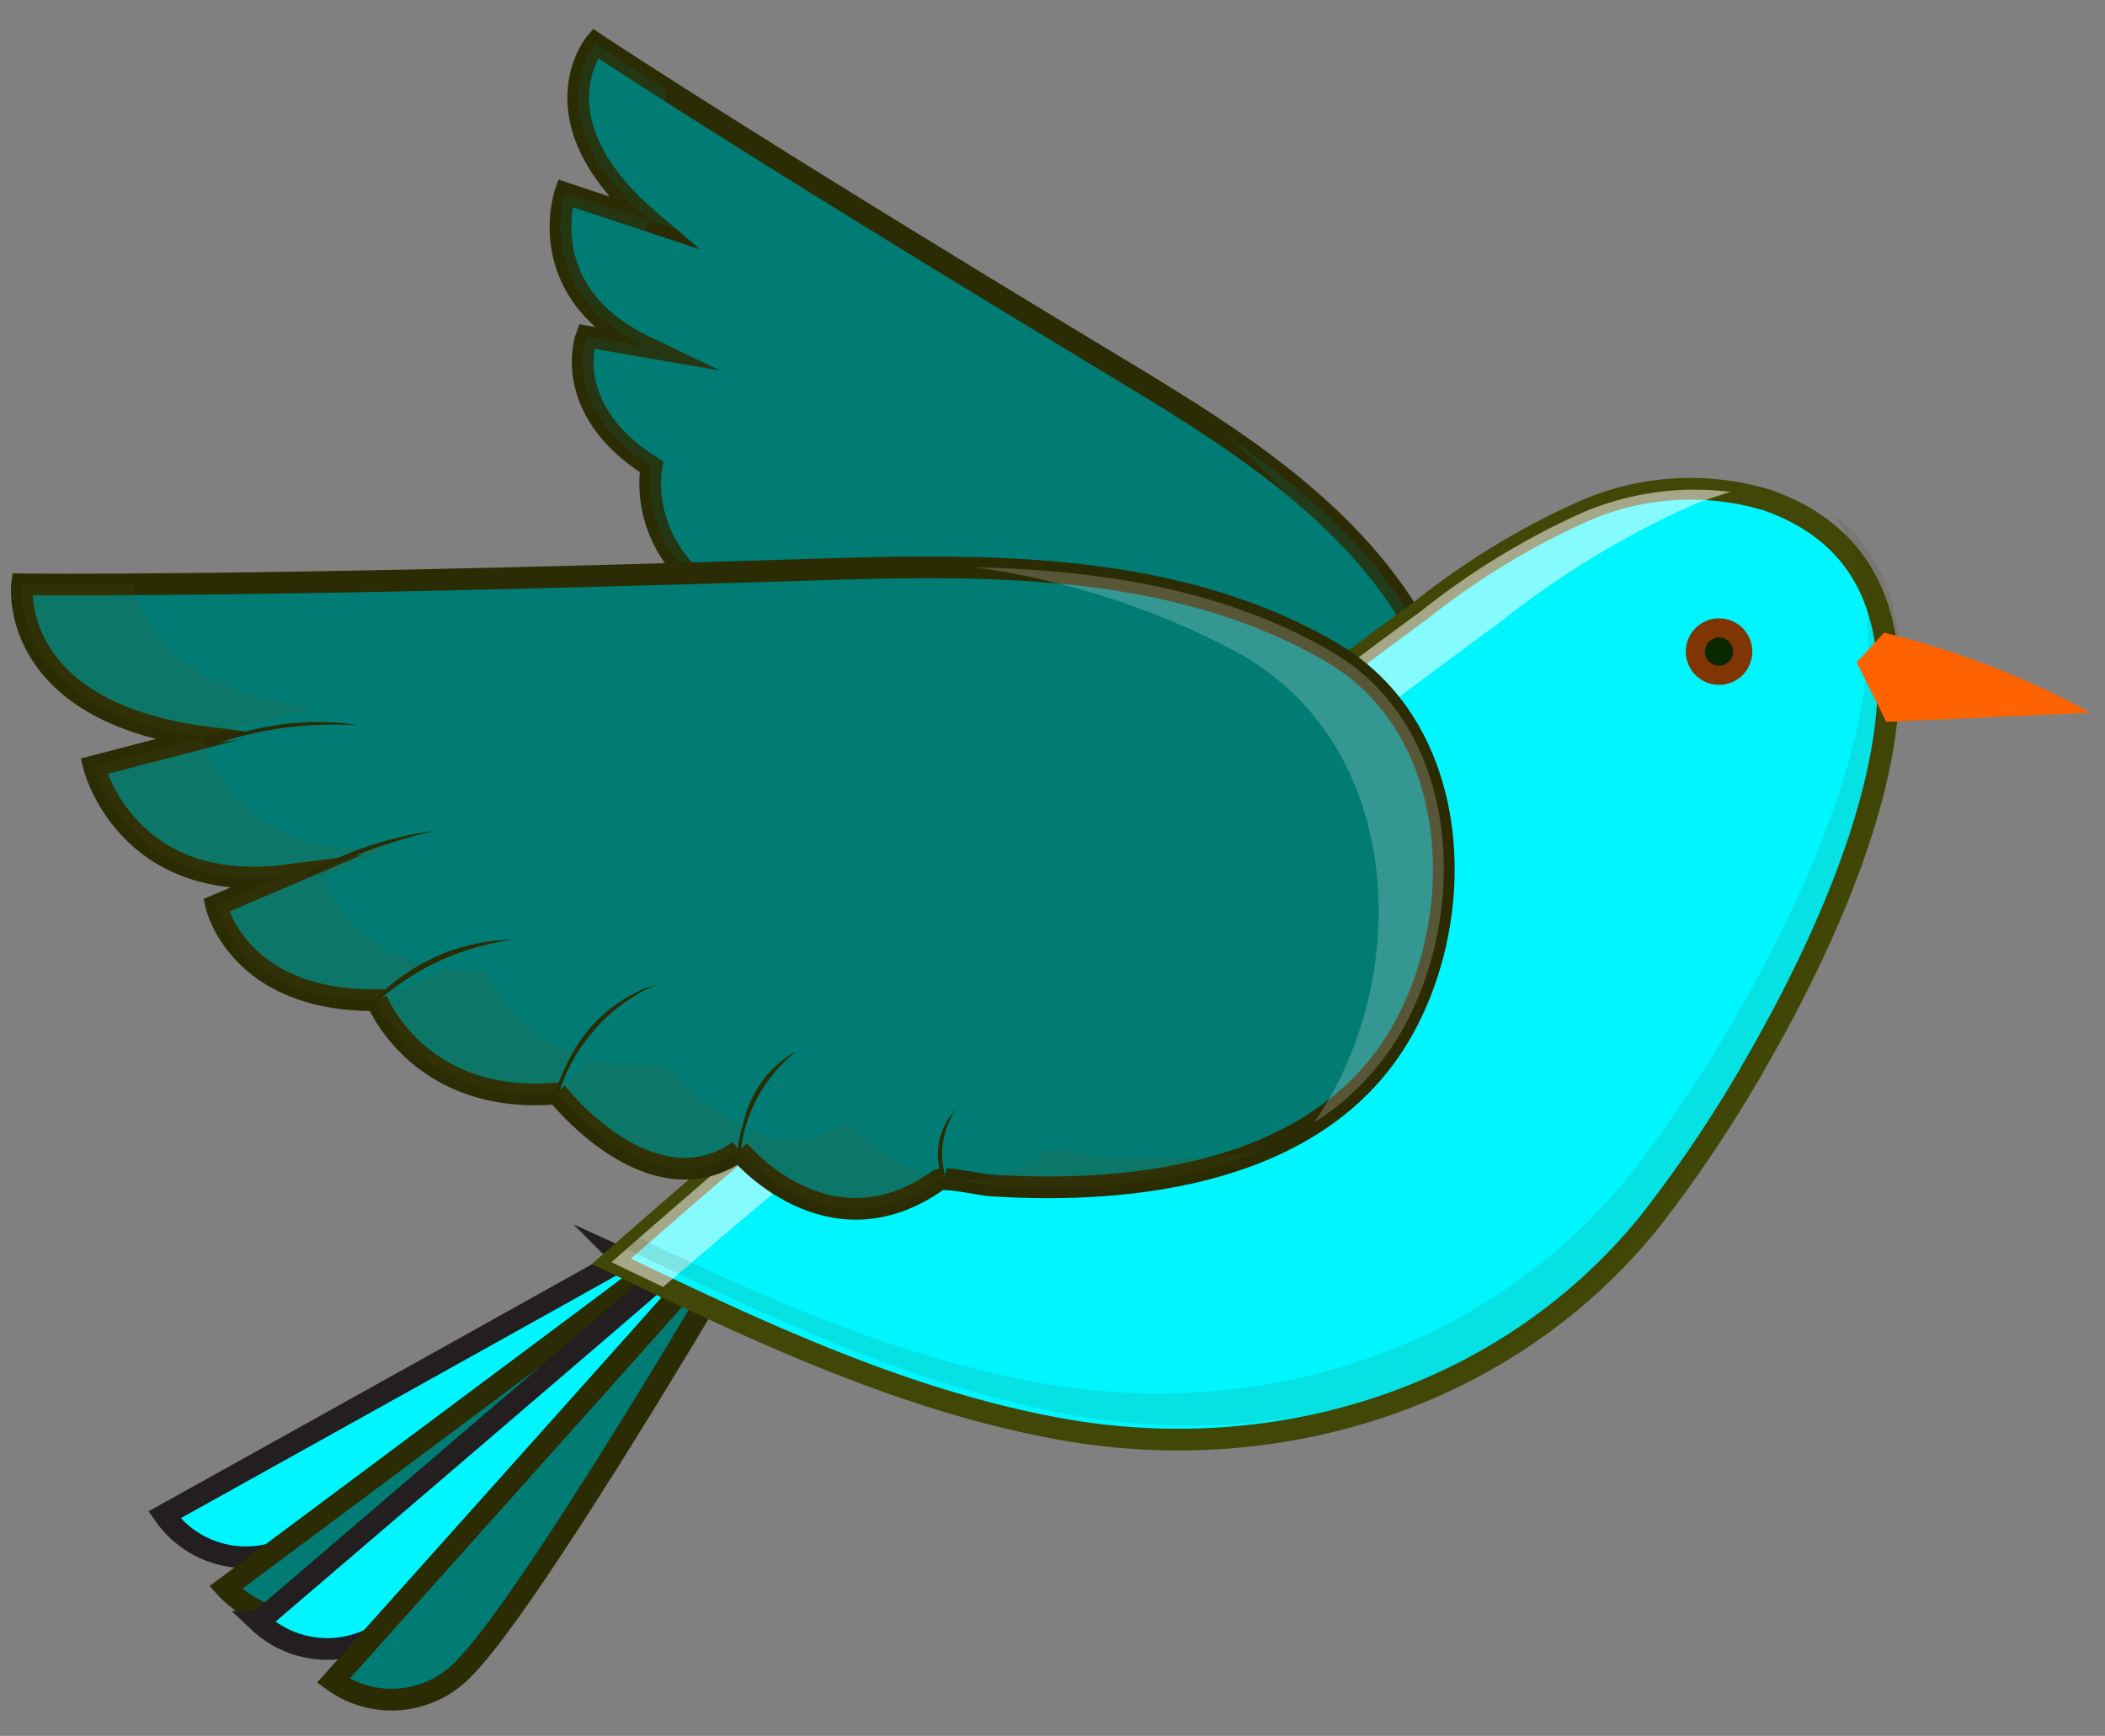
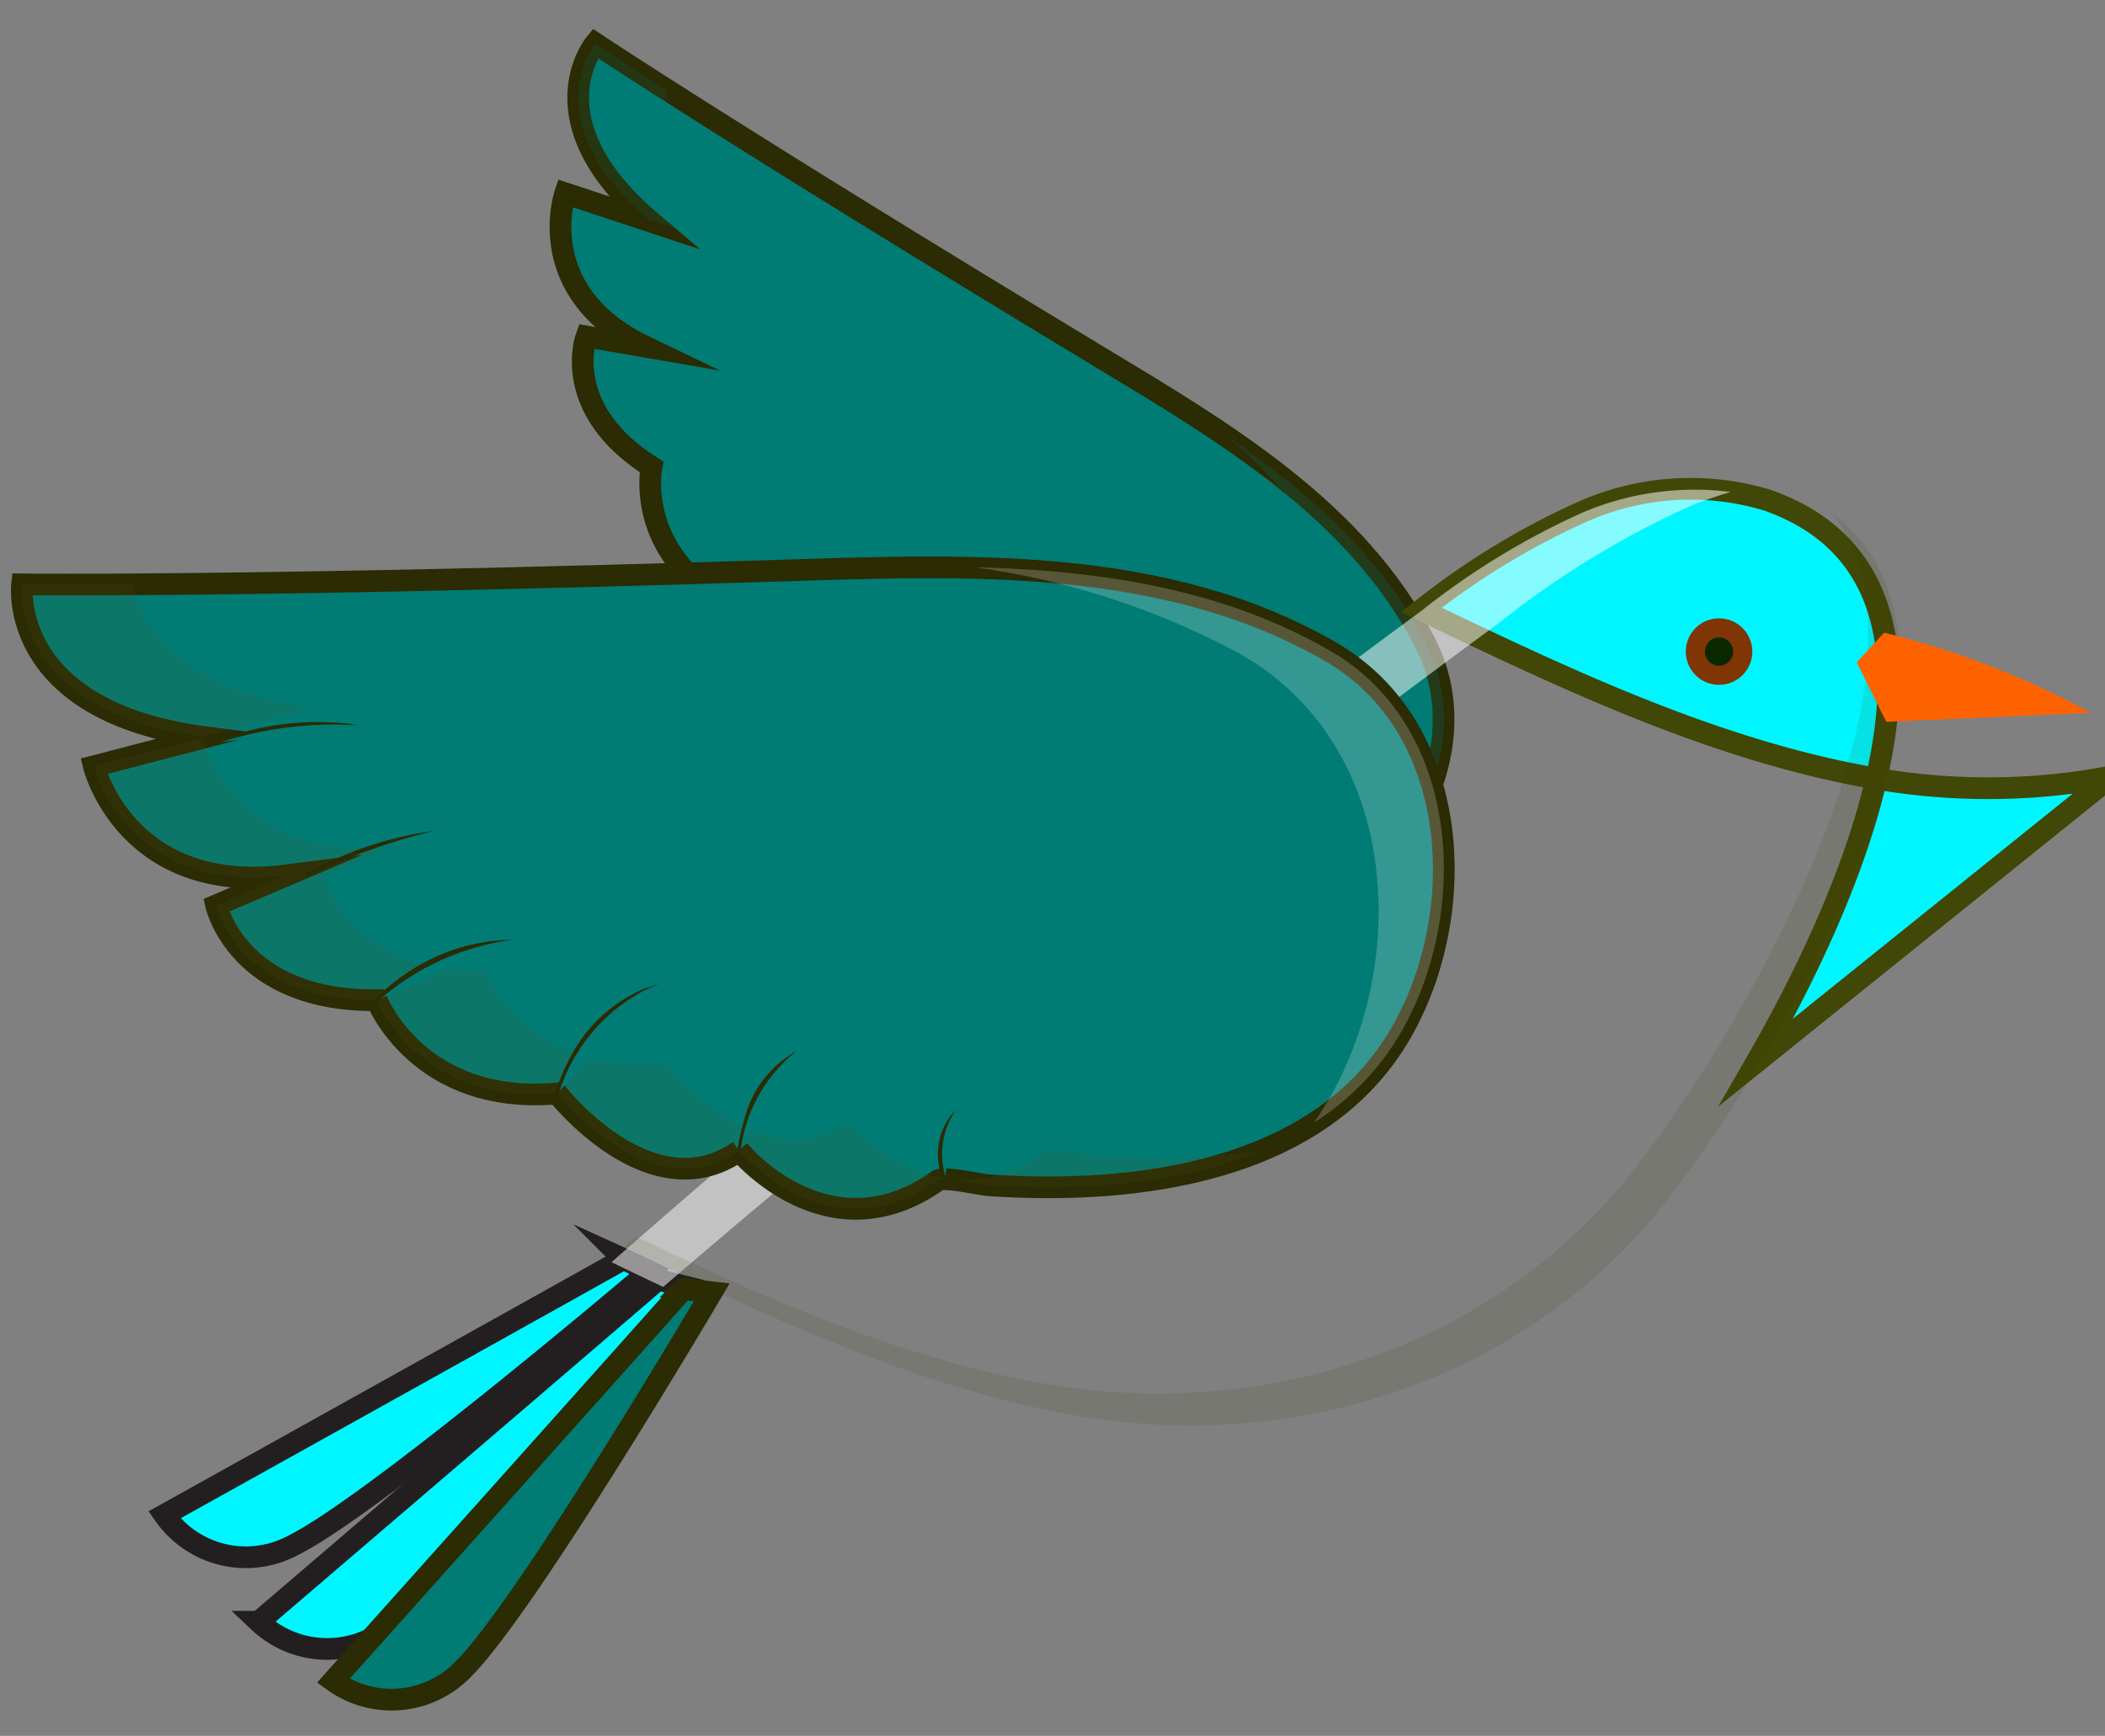
<svg xmlns="http://www.w3.org/2000/svg" width="97" height="80" viewBox="0 0 97 80">
  <rect x="0" y="0" width="97" height="80" fill="#808080" stroke="none" />
  <defs>
    <clipPath id="clip-Bird_1">
      <rect width="97" height="80" />
    </clipPath>
  </defs>
  <g id="Bird_1" data-name="Bird 1" clip-path="url(#clip-Bird_1)">
    <g id="Group_21021" data-name="Group 21021" transform="translate(1 2)">
      <g id="Group_20969" data-name="Group 20969" transform="translate(24.829 0)">
        <path id="Path_161407" data-name="Path 161407" d="M4954.76,472.633s.573,4.991,5.428,4.788c.271-.012,1.192.952,1.458,1.15,4.216,3.15,10.26,6.12,15.453,3.443,4.457-2.3,7.784-8.077,5.309-12.908-3.143-6.135-9.3-9.745-15-13.182-16.647-10.053-23.245-14.454-23.245-14.454s-2.946,3.538,2.557,8.213l-3.943-1.306s-1.564,4.545,3.688,7.069l-2.713-.469s-1.239,3.331,3,6.008c0,0-.815,4,3.629,6.351,0,0,.484,5.437,4.377,5.3Z" transform="translate(-4942.561 -441.47)" fill="#007c74" stroke="#2b2b04" stroke-miterlimit="10" stroke-width="1" />
        <path id="Path_161408" data-name="Path 161408" d="M4943.163,585.692c5.436-2.65,9.375-9.539,6.185-15.45a28.419,28.419,0,0,0-6.264-7.682c3.684,2.518,7.054,5.46,9.12,9.492,2.475,4.831-.852,10.61-5.309,12.908a9.462,9.462,0,0,1-4.423,1.039c.231-.094.464-.2.692-.307Z" transform="translate(-4912.343 -544.432)" fill="#007c74" opacity="0.21" />
        <g id="Group_20963" data-name="Group 20963" transform="translate(0)" opacity="0.14">
-           <path id="Path_161409" data-name="Path 161409" d="M5035.037,495.916l-2.714-.469s-1.239,3.331,3,6.008c0,0-.817,4,3.627,6.351,0,0,.484,5.437,4.378,5.3,0,0,.573,4.991,5.427,4.788.272-.012,1.193.952,1.46,1.15a27.439,27.439,0,0,0,5.075,3.047,22.4,22.4,0,0,1-8.925-4.283c-.264-.2-1.188-1.162-1.459-1.15-4.854.2-5.427-4.788-5.427-4.788-3.894.141-4.377-5.3-4.377-5.3-4.446-2.354-3.628-6.351-3.628-6.351-4.237-2.677-3-6.008-3-6.008l2.713.469c-5.252-2.524-3.688-7.069-3.688-7.069l3.836,1.271C5031.2,489.3,5030.047,493.519,5035.037,495.916Z" transform="translate(-5027.28 -480.702)" fill="#007c74" />
          <path id="Path_161410" data-name="Path 161410" d="M5161.657,441.47s1.044.7,3.346,2.166c-.51,1.347-.755,4.042,3.059,7.283l-3.921-1.3C5158.737,444.976,5161.657,441.47,5161.657,441.47Z" transform="translate(-5160.051 -441.47)" fill="#007c74" />
        </g>
        <g id="Group_20964" data-name="Group 20964" transform="translate(12.142 29.237)">
-           <path id="Path_161411" data-name="Path 161411" d="M5108.17,638.828s1.749-2.071,3.7-1.891" transform="translate(-5108.113 -636.901)" fill="#007c74" />
          <path id="Path_161412" data-name="Path 161412" d="M5108.283,638.738a5.541,5.541,0,0,1,3.643-1.939c-1.456-.25-2.846.805-3.756,1.841l.113.1Z" transform="translate(-5108.17 -636.762)" fill="#007c74" />
        </g>
        <g id="Group_20965" data-name="Group 20965" transform="translate(7.774 24.3)">
          <path id="Path_161413" data-name="Path 161413" d="M5127.209,605.716a5.979,5.979,0,0,1,5.228-1.31" transform="translate(-5127.162 -604.149)" fill="#007c74" />
          <path id="Path_161414" data-name="Path 161414" d="M5127.3,605.407a6.443,6.443,0,0,1,4.486-1.464c.229.01.463.069.691.1a5.42,5.42,0,0,0-5.275,1.255l.1.111h0Z" transform="translate(-5127.2 -603.785)" fill="#007c74" />
        </g>
        <g id="Group_20968" data-name="Group 20968" transform="translate(17.785 34.161)">
          <path id="Path_161420" data-name="Path 161420" d="M5083.629,671.538a2.535,2.535,0,0,1,1.716-1.888" transform="translate(-5083.556 -669.65)" fill="#007c74" />
-           <path id="Path_161421" data-name="Path 161421" d="M5083.767,671.55a2.846,2.846,0,0,1,1.07-1.567,3.451,3.451,0,0,1,.572-.332,3.2,3.2,0,0,0-.327.088,2.267,2.267,0,0,0-1.249,1.129,2.208,2.208,0,0,0-.214.659l.147.024Z" transform="translate(-5083.619 -669.65)" fill="#007c74" />
        </g>
      </g>
      <path id="Path_161422" data-name="Path 161422" d="M5208.222,815.68c.022.01-21.152,11.794-21.152,11.794a4.586,4.586,0,0,0,5.917,1.409c3.734-1.833,16.424-12.633,16.424-12.633l-1.188-.569Z" transform="translate(-5180.495 -759.657)" fill="#00f6ff" stroke="#231f20" stroke-miterlimit="10" stroke-width="1" />
-       <path id="Path_161423" data-name="Path 161423" d="M5198.874,820.05c.025.008-19.4,14.489-19.4,14.489a4.587,4.587,0,0,0,6.052.614c3.458-2.31,14.606-14.7,14.606-14.7Z" transform="translate(-5170.075 -763.373)" fill="#007c74" stroke="#2b2b04" stroke-miterlimit="10" stroke-width="1" />
      <path id="Path_161424" data-name="Path 161424" d="M5194.274,822.041c.025.006-18.384,15.763-18.384,15.763a4.588,4.588,0,0,0,6.08.2c3.295-2.538,13.583-15.646,13.583-15.646l-1.279-.322Z" transform="translate(-5164.964 -765.065)" fill="#00f6ff" stroke="#231f20" stroke-miterlimit="10" stroke-width="1" />
      <path id="Path_161425" data-name="Path 161425" d="M5183.926,824.9c.026,0-16.137,18.058-16.137,18.058a4.587,4.587,0,0,0,6.052-.6c2.929-2.951,11.393-17.306,11.393-17.306l-1.31-.15Z" transform="translate(-5153.433 -767.497)" fill="#007c74" stroke="#2b2b04" stroke-miterlimit="10" stroke-width="1" />
-       <path id="Path_161426" data-name="Path 161426" d="M4858.354,604.895c5.263-9.119,10.319-22.456.492-25.892a12.25,12.25,0,0,0-8.511.536,34.907,34.907,0,0,0-7.422,4.526q-19.306,14.186-37.323,30.02c6.667,3.2,13.444,6.425,20.725,7.734,10.078,1.81,20.6-1.5,27.109-9.55a60.992,60.992,0,0,0,4.933-7.373Z" transform="translate(-4778.415 -557.955)" fill="#00f6ff" stroke="#414706" stroke-miterlimit="10" stroke-width="1" />
+       <path id="Path_161426" data-name="Path 161426" d="M4858.354,604.895c5.263-9.119,10.319-22.456.492-25.892a12.25,12.25,0,0,0-8.511.536,34.907,34.907,0,0,0-7.422,4.526c6.667,3.2,13.444,6.425,20.725,7.734,10.078,1.81,20.6-1.5,27.109-9.55a60.992,60.992,0,0,0,4.933-7.373Z" transform="translate(-4778.415 -557.955)" fill="#00f6ff" stroke="#414706" stroke-miterlimit="10" stroke-width="1" />
      <path id="Path_161427" data-name="Path 161427" d="M4903.921,579.491a41.57,41.57,0,0,0-8.851,5.4q-19.831,14.572-38.528,30.608-1.194-.566-2.382-1.139,17.995-15.814,37.323-30.02a34.948,34.948,0,0,1,7.421-4.526,13.161,13.161,0,0,1,6.833-.951,18.912,18.912,0,0,0-1.813.627Z" transform="translate(-4826.983 -558.19)" fill="#fff" opacity="0.52" />
      <path id="Path_161428" data-name="Path 161428" d="M4821.22,626.472c10.077,1.81,20.6-1.5,27.108-9.55a61.227,61.227,0,0,0,4.933-7.373c4.3-7.456,8.465-17.73,4.469-23.109,6.321,4.74,1.748,16.375-2.99,24.588a60.858,60.858,0,0,1-4.934,7.373c-6.51,8.05-17.028,11.361-27.108,9.55-7.281-1.308-14.055-4.532-20.725-7.734l.57-.5C4808.554,622.58,4814.682,625.3,4821.22,626.472Z" transform="translate(-4774.255 -564.737)" fill="#3a3a0a" opacity="0.11" />
      <path id="Path_161429" data-name="Path 161429" d="M4975.536,629.648s4.086,4.961,9.156,1.368c.284-.2,1.945.193,2.368.222,6.719.452,15.273-.56,18.991-7.045,3.19-5.565,2.745-14.086-3.271-17.553-7.641-4.4-16.768-4-25.271-3.732-24.87.775-35.014.635-35.014.635s-.705,5.848,8.453,7.045l-5.142,1.339s1.479,5.969,8.876,5.027l-3.241,1.383s.986,4.439,7.4,4.368c0,0,1.9,4.861,8.313,4.3,0,0,4.3,5.5,8.386,2.647Z" transform="translate(-4942.479 -578.612)" fill="#007c74" stroke="#2b2b04" stroke-miterlimit="10" stroke-width="1" />
      <path id="Path_161430" data-name="Path 161430" d="M4958.646,627.539c4-6.625,3.438-16.764-4.1-20.893a36.35,36.35,0,0,0-12.067-3.9c5.708.144,11.372.96,16.393,3.855,6.018,3.469,6.462,11.989,3.273,17.553a12.117,12.117,0,0,1-4.029,4.191c.184-.262.363-.533.53-.812Z" transform="translate(-4898.572 -578.605)" fill="#fff" opacity="0.21" />
      <g id="Group_20970" data-name="Group 20970" transform="translate(0 24.93)" opacity="0.14">
        <path id="Path_161431" data-name="Path 161431" d="M5012.4,660.272l-3.242,1.383s.987,4.439,7.4,4.368c0,0,1.9,4.861,8.313,4.3,0,0,4.3,5.5,8.385,2.647,0,0,4.086,4.961,9.158,1.368.282-.2,1.944.193,2.367.222a35.171,35.171,0,0,0,7.568-.256c-3.9,1.621-8.557,1.873-12.563,1.6-.424-.028-2.084-.421-2.368-.221-5.072,3.593-9.156-1.368-9.156-1.368-4.086,2.858-8.386-2.647-8.386-2.647-6.41.563-8.313-4.3-8.313-4.3-6.412.071-7.4-4.368-7.4-4.368l3.241-1.383c-7.4.942-8.876-5.027-8.876-5.027l5-1.3c.153.541,1.839,5.878,8.864,4.982Z" transform="translate(-4995.206 -648.209)" fill="#56561e" />
        <path id="Path_161432" data-name="Path 161432" d="M5290.314,607.99s1.6.022,5.1,0c.391,1.8,2,4.867,8.347,5.7l-5.112,1.331c-9.031-1.234-8.337-7.029-8.337-7.029Z" transform="translate(-5290.299 -607.99)" fill="#56561e" />
      </g>
      <path id="Path_161433" data-name="Path 161433" d="M4754.2,626.569a39.216,39.216,0,0,0-9.511-3.689l-1.268,1.364,1.365,2.743Z" transform="translate(-4658.865 -595.721)" fill="#fe6300" />
      <g id="Group_20971" data-name="Group 20971" transform="translate(76.682 26.496)">
        <circle id="Ellipse_1229" data-name="Ellipse 1229" cx="1.533" cy="1.533" r="1.533" transform="translate(0 0)" fill="#803505" />
        <circle id="Ellipse_1230" data-name="Ellipse 1230" cx="0.65" cy="0.65" r="0.65" transform="translate(0.883 0.883)" fill="#092800" />
      </g>
      <g id="Group_20972" data-name="Group 20972" transform="translate(32.981 46.434)">
        <path id="Path_161434" data-name="Path 161434" d="M5141.65,756.232s.438-3.439,2.658-4.6" transform="translate(-5141.575 -751.63)" fill="#007c74" />
        <path id="Path_161435" data-name="Path 161435" d="M5141.809,756.251a6.881,6.881,0,0,1,2.583-4.611,4.962,4.962,0,0,0-2.433,3.238,7.642,7.642,0,0,0-.3,1.355l.149.019h0Z" transform="translate(-5141.66 -751.639)" fill="#2b2b04" />
      </g>
      <g id="Group_20973" data-name="Group 20973" transform="translate(24.599 43.348)">
        <path id="Path_161436" data-name="Path 161436" d="M5184.01,736.061s1.056-3.951,4.7-5.041" transform="translate(-5183.938 -731.02)" fill="#007c74" />
        <path id="Path_161437" data-name="Path 161437" d="M5184.145,736.089a8.091,8.091,0,0,1,4.011-4.8l.62-.259c-.148.045-.5.153-.646.2a6.8,6.8,0,0,0-3.437,3.151,7.762,7.762,0,0,0-.694,1.672l.145.039h0Z" transform="translate(-5184 -731.028)" fill="#2b2b04" />
      </g>
      <g id="Group_20974" data-name="Group 20974" transform="translate(16.304 41.309)">
        <path id="Path_161438" data-name="Path 161438" d="M5228.83,720.183a10.154,10.154,0,0,1,6.306-2.783" transform="translate(-5228.776 -717.399)" fill="#007c74" />
        <path id="Path_161439" data-name="Path 161439" d="M5228.938,720.231a11.581,11.581,0,0,1,6.252-2.834,8.832,8.832,0,0,0-5,1.591,8.1,8.1,0,0,0-1.362,1.139l.108.1Z" transform="translate(-5228.83 -717.397)" fill="#2b2b04" />
      </g>
      <path id="Path_161440" data-name="Path 161440" d="M5259.25,685.987a28.3,28.3,0,0,1,5.122-1.925c.25-.075.506-.123.761-.192a16.359,16.359,0,0,0-4.536,1.29,14.858,14.858,0,0,0-1.418.7l.071.132h0Z" transform="translate(-5246.116 -647.58)" fill="#2b2b04" />
      <g id="Group_20975" data-name="Group 20975" transform="translate(8.805 31.265)">
        <path id="Path_161441" data-name="Path 161441" d="M5278.94,649.849a15.678,15.678,0,0,1,6.694-.81" transform="translate(-5278.912 -648.874)" fill="#007c74" />
        <path id="Path_161442" data-name="Path 161442" d="M5279,649.578a17.093,17.093,0,0,1,6.666-.88l-.42-.07a12.836,12.836,0,0,0-4.661.323,14.278,14.278,0,0,0-1.639.486l.052.141h0Z" transform="translate(-5278.95 -648.533)" fill="#2b2b04" />
      </g>
      <g id="Group_20976" data-name="Group 20976" transform="translate(42.221 49.129)">
        <path id="Path_161443" data-name="Path 161443" d="M5092.814,772.85a3.238,3.238,0,0,1,.528-3.22" transform="translate(-5092.504 -769.63)" fill="#007c74" />
        <path id="Path_161444" data-name="Path 161444" d="M5092.977,772.829a3.585,3.585,0,0,1,.459-3.189,4.133,4.133,0,0,0-.28.328,3,3,0,0,0-.317,2.922l.137-.06h0Z" transform="translate(-5092.599 -769.639)" fill="#2b2b04" />
      </g>
    </g>
  </g>
</svg>